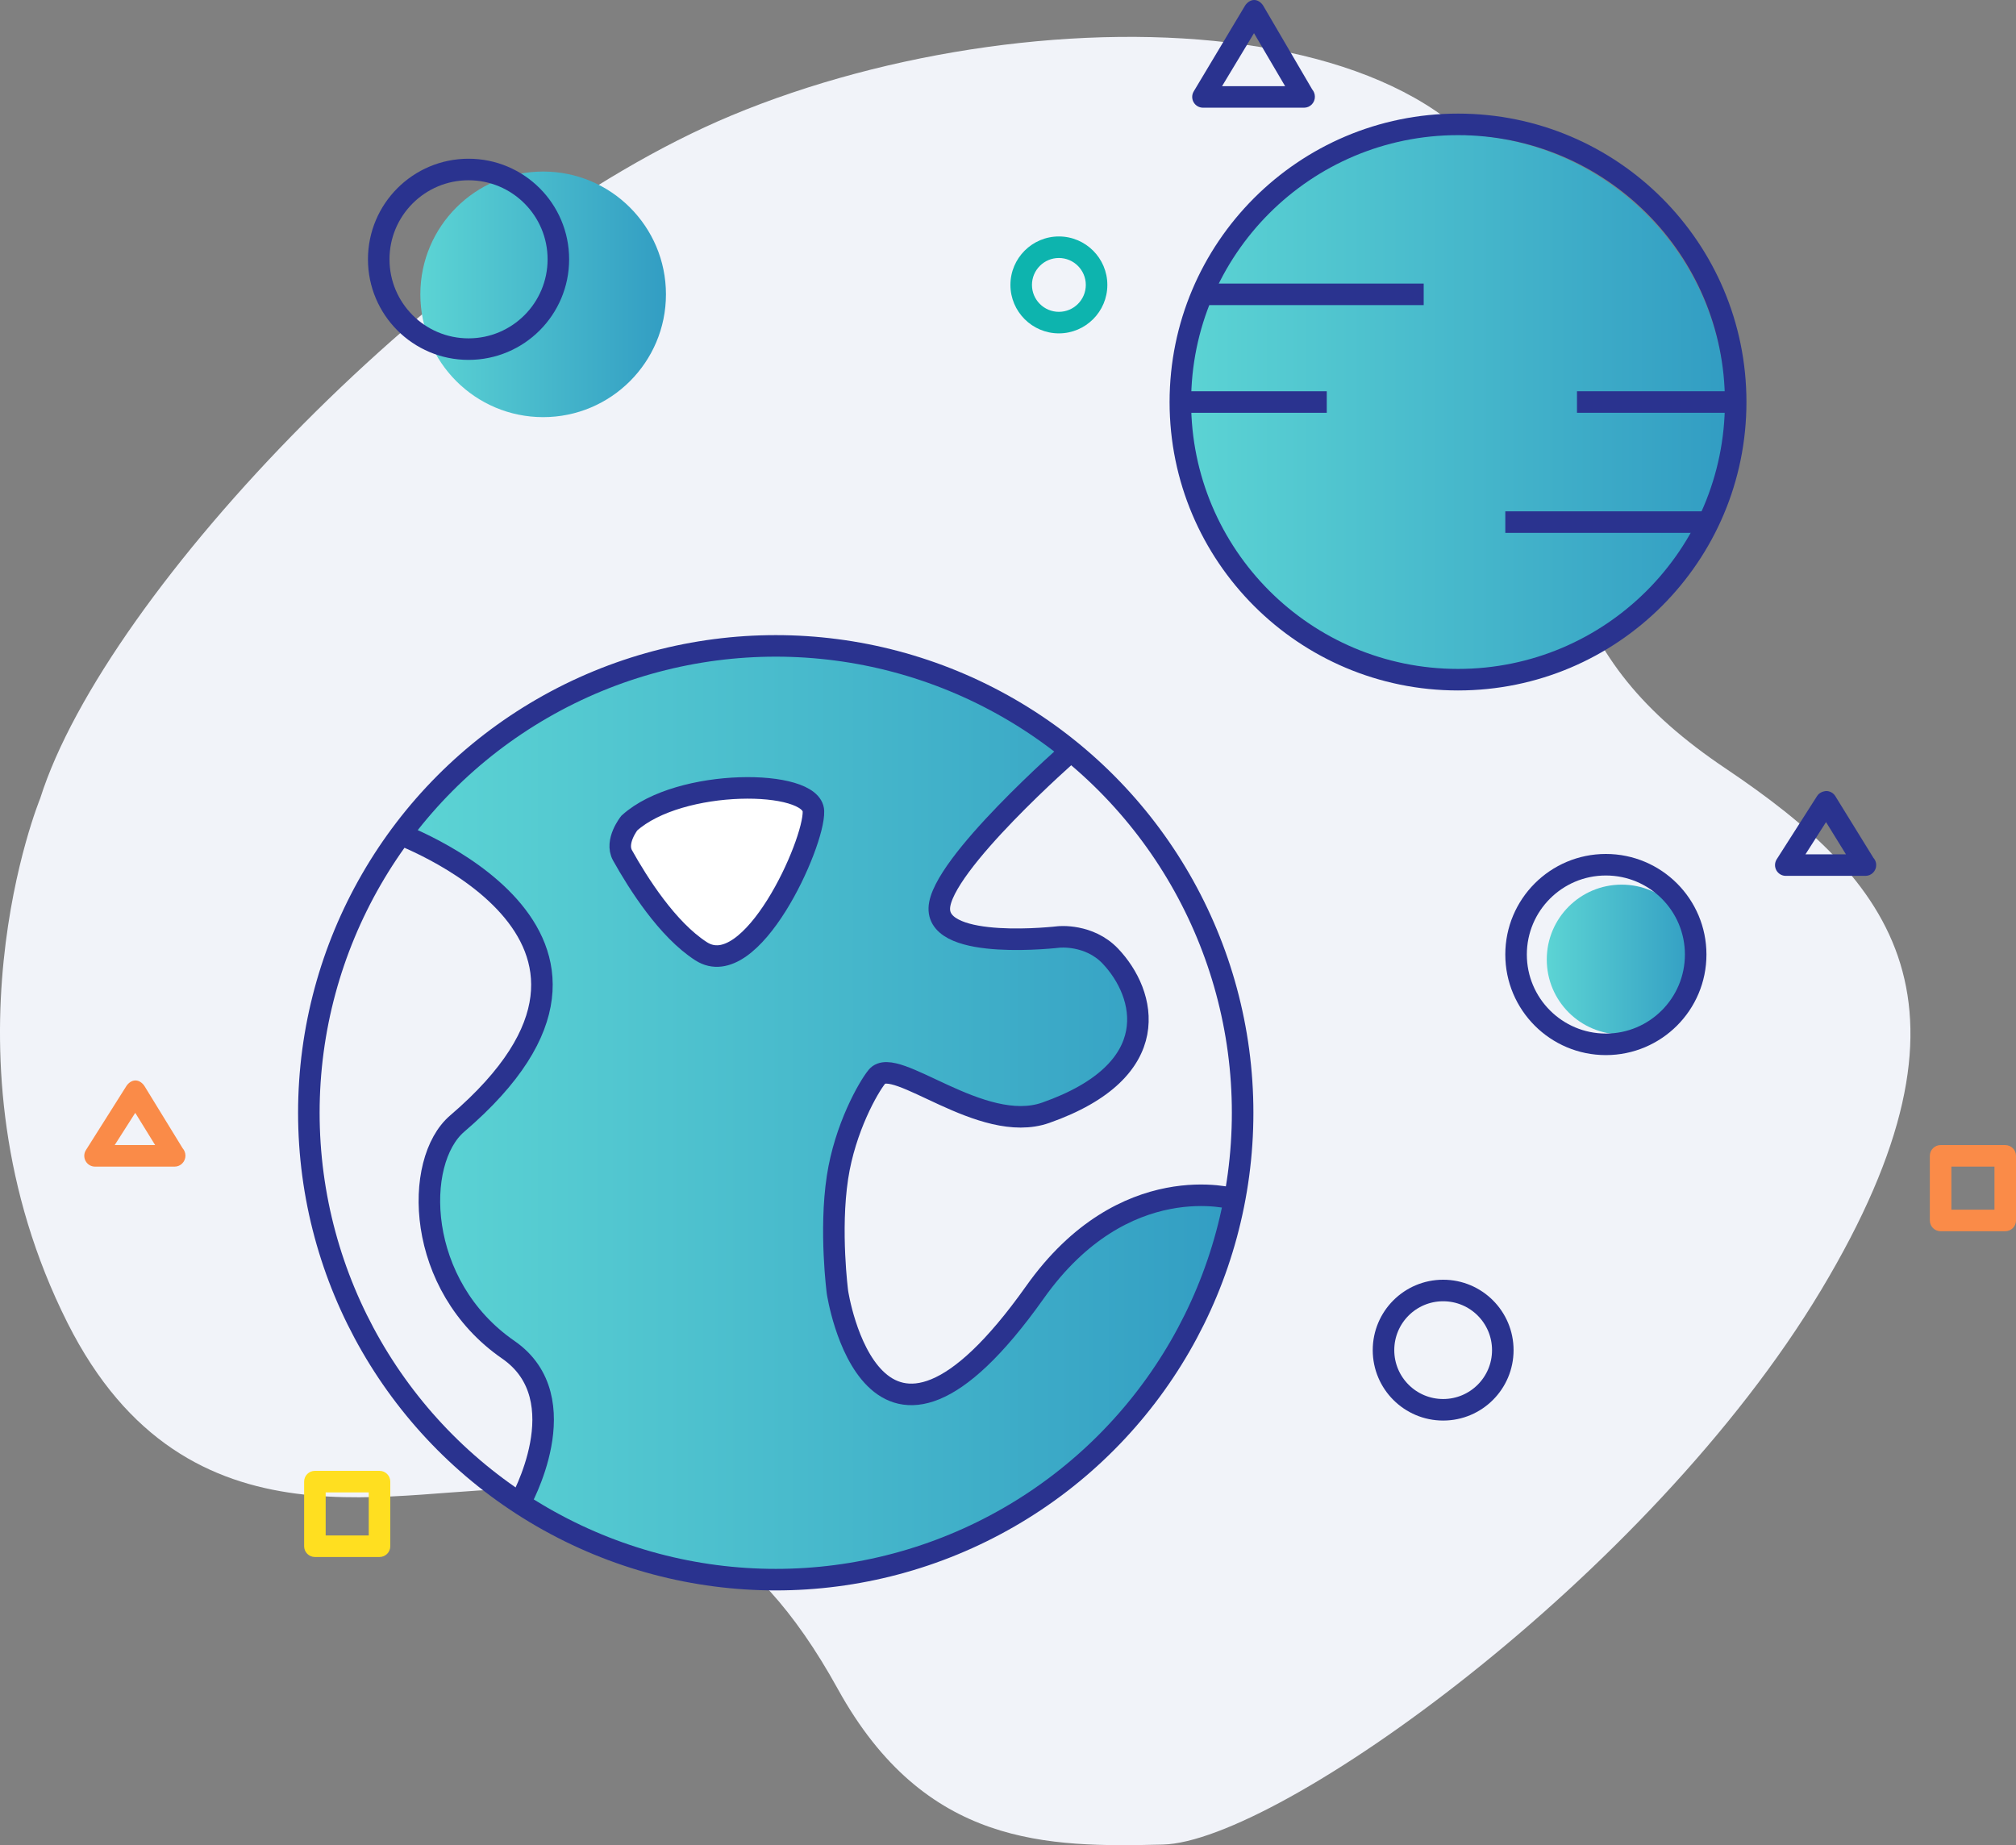
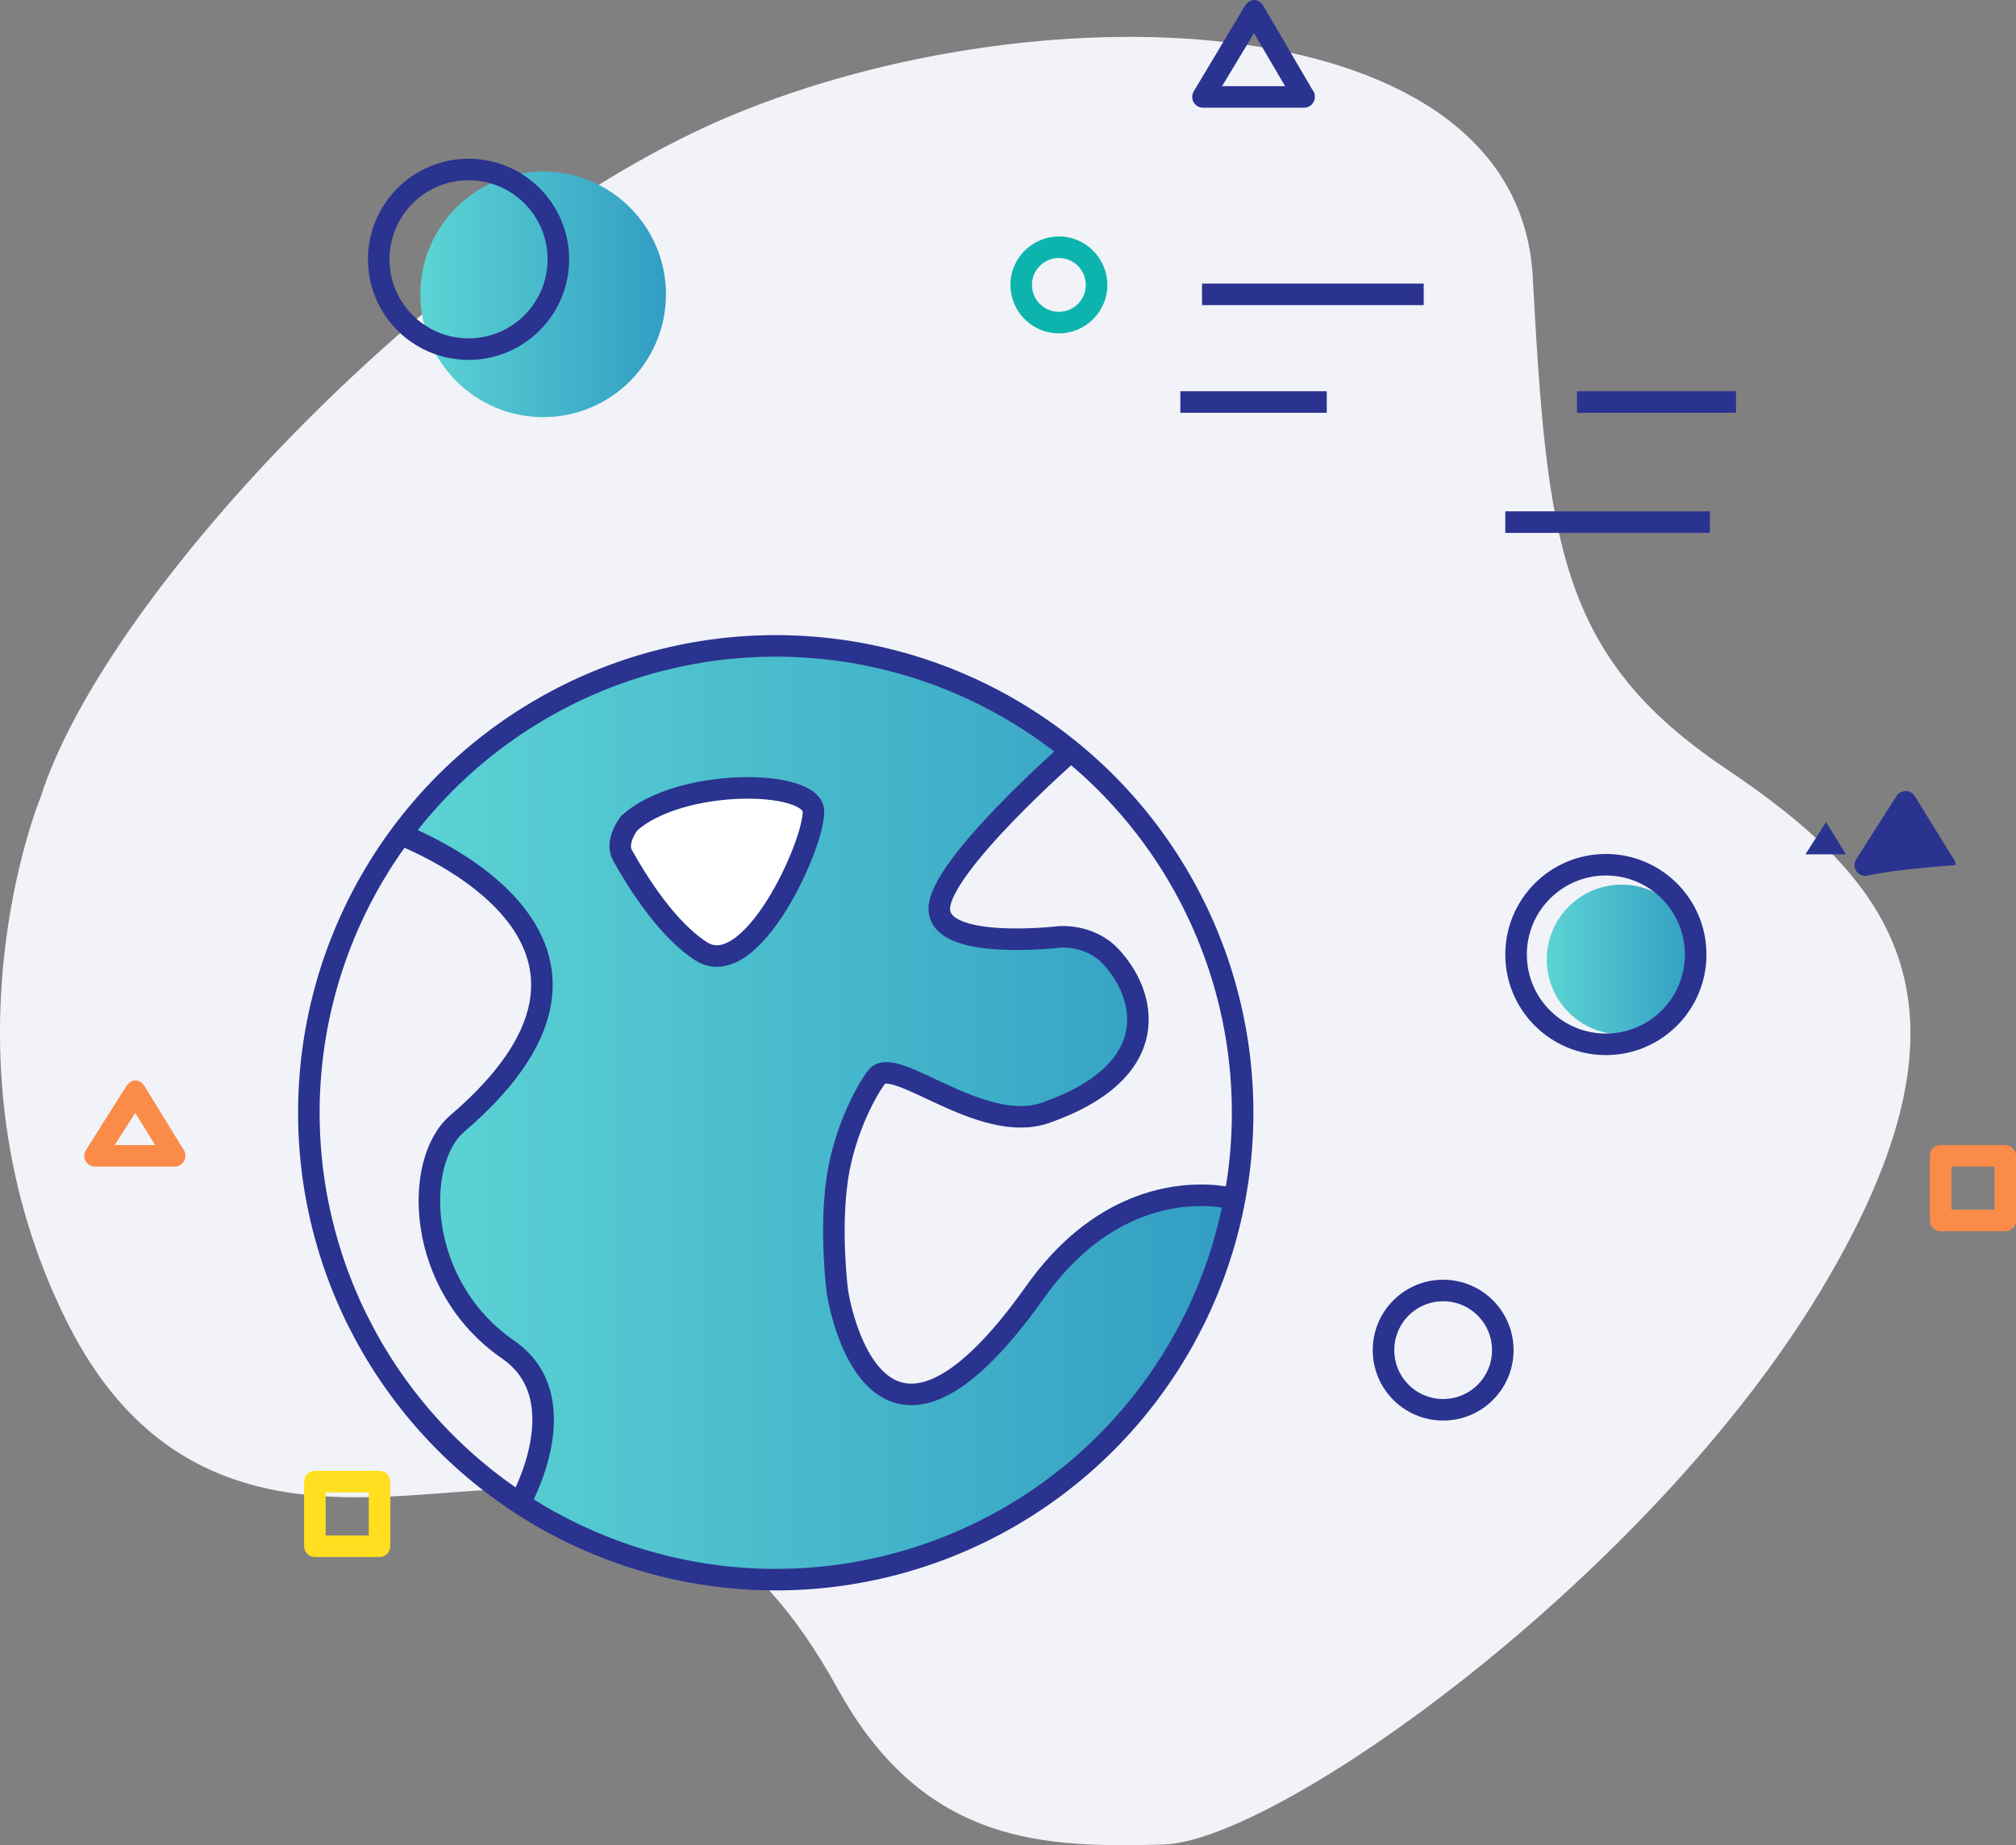
<svg xmlns="http://www.w3.org/2000/svg" x="0px" y="0px" width="187.2px" height="171.341px" viewBox="0 25.668 187.2 171.341" xml:space="preserve">
  <rect x="0" y="25.668" width="187.2" height="171.341" fill="#808080" stroke="none" />
  <g id="Layer_1">
    <g id="_x30_1">
      <path fill="#F1F3F9" d="M3.731,99.81C9.818,80.534,41.5,47.42,67.901,36.401c29.168-12.175,73.047-10.399,74.424,14.959 c1.336,24.65,2.428,35.262,17.9,45.661c15.472,10.399,24.855,21.813,8.877,48.444c-15.979,26.633-50.475,51.236-61.127,51.488 c-10.653,0.254-22.066,0.254-30.183-14.457c-8.116-14.711-16.994-18.008-28.661-18.516c-11.667-0.507-31.726,6.691-42.865-15.473 C-6.161,123.779,3.731,99.81,3.731,99.81z" />
      <path fill="#2A338F" d="M121.1,35.668c-0.006,0-0.012,0.001-0.02,0h-9.375c-0.361,0-0.693-0.194-0.871-0.508 s-0.173-0.699,0.014-1.008l4.75-7.938c0.183-0.3,0.507-0.546,0.857-0.546c0.002,0,0.004,0,0.006,0 c0.353,0,0.678,0.252,0.855,0.556l4.536,7.755c0.153,0.176,0.245,0.421,0.245,0.673C122.1,35.206,121.653,35.668,121.1,35.668z M113.477,33.668h5.855l-2.89-4.92L113.477,33.668z" />
      <path fill="#0DB4AE" d="M98.325,56.625c-2.48,0-4.5-2.019-4.5-4.5s2.019-4.5,4.5-4.5c2.481,0,4.5,2.019,4.5,4.5 S100.806,56.625,98.325,56.625z M98.325,49.625c-1.379,0-2.5,1.122-2.5,2.5s1.121,2.5,2.5,2.5s2.5-1.122,2.5-2.5 S99.704,49.625,98.325,49.625z" />
      <path fill="#2A338F" d="M54.435,135c-2.206,0-4-1.795-4-4c0-2.207,1.794-4,4-4c2.206,0,4,1.793,4,4 C58.435,133.206,56.64,135,54.435,135z M54.435,129c-1.103,0-2,0.896-2,2c0,1.103,0.897,2,2,2s2-0.897,2-2 C56.435,129.897,55.538,129,54.435,129z" />
      <path fill="#FA8B48" d="M16.22,134c-0.007,0-0.013,0-0.02,0H8.825c-0.365,0-0.701-0.199-0.877-0.521 c-0.175-0.319-0.163-0.711,0.034-1.019l3.75-5.938c0.184-0.288,0.501-0.524,0.843-0.524c0.002,0,0.005,0,0.008,0 c0.344,0,0.663,0.244,0.843,0.537l3.534,5.76c0.161,0.178,0.26,0.43,0.26,0.688C17.22,133.538,16.772,134,16.22,134z M10.649,132 h3.758l-1.847-2.994L10.649,132z" />
      <path fill="#FFDF20" d="M35.241,170.25h-6c-0.552,0-1-0.447-1-1v-6c0-0.554,0.448-1,1-1h6c0.552,0,1,0.446,1,1v6 C36.241,169.803,35.793,170.25,35.241,170.25z M30.241,168.25h4v-4h-4V168.25z" />
      <path fill="#FA8B48" d="M186.2,140h-6c-0.553,0-1-0.447-1-1v-6c0-0.554,0.447-1,1-1h6c0.553,0,1,0.446,1,1v6 C187.2,139.553,186.752,140,186.2,140z M181.2,138h4v-4h-4V138z" />
-       <path fill="#2A338F" d="M173.219,107c-0.006,0-0.012,0-0.02,0h-7.375c-0.365,0-0.701-0.199-0.878-0.521 c-0.176-0.321-0.161-0.711,0.034-1.019l3.75-5.875c0.186-0.291,0.509-0.438,0.852-0.463c0.344,0.002,0.662,0.183,0.842,0.476 l3.535,5.728c0.162,0.178,0.26,0.413,0.26,0.672C174.219,106.553,173.772,107,173.219,107z M167.649,105h3.76l-1.849-2.994 L167.649,105z" />
+       <path fill="#2A338F" d="M173.219,107c-0.006,0-0.012,0-0.02,0c-0.365,0-0.701-0.199-0.878-0.521 c-0.176-0.321-0.161-0.711,0.034-1.019l3.75-5.875c0.186-0.291,0.509-0.438,0.852-0.463c0.344,0.002,0.662,0.183,0.842,0.476 l3.535,5.728c0.162,0.178,0.26,0.413,0.26,0.672C174.219,106.553,173.772,107,173.219,107z M167.649,105h3.76l-1.849-2.994 L167.649,105z" />
    </g>
    <linearGradient id="SVGID_1_" gradientUnits="userSpaceOnUse" x1="143.627" y1="114.768" x2="157.534" y2="114.768">
      <stop offset="0" style="stop-color:#5CD4D4" />
      <stop offset="1" style="stop-color:#329DC3" />
    </linearGradient>
    <circle fill="url(#SVGID_1_)" cx="150.581" cy="114.768" r="6.953" />
    <linearGradient id="SVGID_2_" gradientUnits="userSpaceOnUse" x1="38.063" y1="129.34" x2="114.823" y2="129.34">
      <stop offset="0" style="stop-color:#5CD4D4" />
      <stop offset="1" style="stop-color:#329DC3" />
    </linearGradient>
    <path fill="url(#SVGID_2_)" d="M114.6,137.337c0.995,2.952-1.612,6.909-2.658,9.508c-1.069,2.658-2.75,5.869-4.634,7.987 c-1.111,1.248-2.184,2.65-3.337,4.006c-1.37,1.608-2.969,2.275-4.707,3.453c-1.308,0.885-2.269,2.271-3.535,3.192 c-1.342,0.978-3.006,1.544-4.633,2.142c-2.913,1.07-5.953,2.565-8.997,3.667c-2.814,1.018-5.841,1.319-8.666,1.721 c-3.031,0.431-5.645-0.693-8.667-0.676c-2.161,0.013-3.022-1.044-4.825-1.842c-1.354-0.6-3.095-0.505-4.508-0.979 c-1.493-0.5-2.752-1.628-4.167-2.179c-1.468-0.572-3.493-0.972-3.308-3.143c0.32,0.074,0.796-0.125,1.116-0.051 c0.019-3.034,2.096-5.114,1.066-8.304c-0.788-2.44-2.737-4.985-4.504-6.708c-2.11-2.056-3.389-3.683-4.412-6.459 c-0.938-2.546-1.193-5.094-0.958-8.003c0.106-1.317,0.901-4.138,1.98-4.96c0.039,0.151-0.023,0.293,0.048,0.438 c2.811-1.687,4.809-5.286,6.346-8.304c0.947-1.859,0.882-3.84,1.084-5.842c0.132-1.311-0.053-4.752-1.263-5.313 c-0.011,0.103,0.025,0.36-0.008,0.438c-1.38-2.022-3.634-4.787-5.684-6.133c-1.235-0.811-5.786-1.711-4.47-4.115 c0.181-0.332,2.363-1.595,2.833-2.001c1.08-0.935,2.179-1.752,3.13-2.745c1.826-1.905,4.287-4.317,6.812-5.28 c-0.004,0.089-0.016,0.356,0.01,0.434c0.84-1.061,2.996-1.517,4.182-2.111c1.312-0.657,2.775-1.084,4.205-1.546 c1.716-0.556,3.337-0.732,5.1-1.134c1.253-0.285,2.417-0.784,3.723-0.926c-0.094,0.055-0.548,0.327-0.401,0.267 c1.419-0.171,2.532-0.184,3.667,0c1.909,0.311,3.118-0.291,5.202-0.167c0.667,0.04,1.24,0.267,1.838,0.297 c0.964,0.049,1.398-0.272,2.418-0.047c1.601,0.354,2.637,1.211,4.458,1.5c2.842,0.451,5.5,1.559,7.587,3.259 c0.511,0.417,0.636,0.967,1.224,1.165c0.812,0.274,1.806,0.594,2.604,0.825c0.662,0.192,1.351,1.586,1.436,2.15 c0.752-0.39,0.475,0.363,0.994-0.302c0.094,0.631-2.77,2.509-3.249,3.794c-2.005,0.46-3.104,3.741-4.639,5.065 c-1.669,1.439-2.758,2.328-3.747,4.279c-0.57,1.126-1.564,2.882-0.248,3.813c0.956,0.677,3.937,0.519,5.121,0.578 c3.418,0.172,7.103-0.067,9.869,1.955c1.93,1.41,3.197,5.015,3.005,7.5c-0.188,2.445-3.618,5.249-5.658,6.16 c-2.47,1.104-5.649,1.501-8.33,1.01c-2.788-0.511-6.705-4.428-9.427-2.626c-0.845,0.56-1.666,2.377-2.053,3.289 c-0.339,0.798-0.271,1.706-0.528,2.504c-0.431,1.342-1.478,2.488-1.887,3.838c-0.816,2.691-0.816,7.758-0.113,10.491 c0.562,2.182,2.577,6.758,4.45,7.875c2.679,1.6,5.853-0.147,7.832-1.917c1.457-1.301,2.59-2.834,4.014-4.12 c0.735-0.664,1.863-1.145,2.661-1.834c0.64-0.553,1.059-1.658,1.652-2.287c1.37-1.453,2.773-2.735,4.346-3.923 c1.501-1.134,3.259-1.743,5.082-2.372c2.211-0.763,4.971-0.641,6.934,0.22c0.056-0.218,0.146-0.397,0.2-0.582 c-0.01,0.423,0.014,0.852-0.009,1.274" />
    <linearGradient id="SVGID_3_" gradientUnits="userSpaceOnUse" x1="109.835" y1="63.365" x2="160.244" y2="63.365">
      <stop offset="0" style="stop-color:#5CD4D4" />
      <stop offset="1" style="stop-color:#329DC3" />
    </linearGradient>
-     <circle fill="url(#SVGID_3_)" cx="135.039" cy="63.365" r="25.205" />
    <linearGradient id="SVGID_4_" gradientUnits="userSpaceOnUse" x1="39.031" y1="53" x2="61.838" y2="53">
      <stop offset="0" style="stop-color:#5CD4D4" />
      <stop offset="1" style="stop-color:#329DC3" />
    </linearGradient>
    <circle fill="url(#SVGID_4_)" cx="50.435" cy="53" r="11.403" />
    <circle fill="none" stroke="#2A338F" stroke-width="2" stroke-miterlimit="10" cx="72.033" cy="128.999" r="43.354" />
-     <circle fill="none" stroke="#2A338F" stroke-width="2" stroke-miterlimit="10" cx="135.387" cy="63" r="25.783" />
    <circle fill="none" stroke="#2A338F" stroke-width="2" stroke-miterlimit="10" cx="43.508" cy="49.747" r="8.34" />
    <circle fill="none" stroke="#2A338F" stroke-width="2" stroke-miterlimit="10" cx="149.117" cy="114.305" r="8.339" />
    <circle fill="none" stroke="#2A338F" stroke-width="2" stroke-miterlimit="10" cx="134.007" cy="151.041" r="5.539" />
    <line fill="none" stroke="#2A338F" stroke-width="2" stroke-miterlimit="10" x1="111.616" y1="53" x2="132.2" y2="53" />
    <line fill="none" stroke="#2A338F" stroke-width="2" stroke-miterlimit="10" x1="109.604" y1="63" x2="123.2" y2="63" />
    <line fill="none" stroke="#2A338F" stroke-width="2" stroke-miterlimit="10" x1="161.2" y1="62.999" x2="146.434" y2="62.999" />
    <line fill="none" stroke="#2A338F" stroke-width="2" stroke-miterlimit="10" x1="158.779" y1="74.15" x2="139.778" y2="74.15" />
    <path fill="none" stroke="#2A338F" stroke-width="2" stroke-miterlimit="10" d="M36.581,102.917c0,0,26.52,9.422,5.876,27.084 c-4.09,3.499-3.896,15.036,4.743,21.004c6.593,4.555,1.065,14.246,1.065,14.246" />
    <path fill="none" stroke="#2A338F" stroke-width="2" stroke-miterlimit="10" d="M99.443,95.411c0,0-12.102,10.586-12.222,14.59 s11.104,2.671,11.104,2.671s2.805-0.294,4.775,1.776c3.326,3.494,5.209,10.609-6,14.551c-5.972,2.1-14-5.38-15.667-3.354 c-0.8,0.973-2.971,4.776-3.667,9.355c-0.753,4.955,0,10.671,0,10.671s3.208,21.333,18.333,0 c8.297-11.703,18.541-8.652,18.541-8.652" />
    <path fill="#FFFFFF" d="M66.85,114.504c1.111-0.01,2.252-1.649,3.119-2.284c1.329-0.974,2.216-2.558,3.103-3.993 c1.55-2.511,2.685-5.557,2.506-8.576c-0.991-0.885-2.167-0.53-3.447-0.647c-1.39-0.126-2.727-0.25-4.153-0.25 c-2.91,0-4.892,1.271-7.531,2.122c-2.306,0.743-3.656,2.993-2.122,5.037c1.247,1.661,2.083,3.564,3.528,5.063 c1.595,1.653,2.805,3.233,5.121,3.527" />
    <path fill="none" stroke="#2A338F" stroke-width="2" stroke-miterlimit="10" d="M58.435,102.1c0,0-1.351,1.699-0.632,2.99 c1.456,2.613,4.174,6.899,7.298,8.91c4.667,3.004,10.533-10.005,10.433-13C75.434,98.004,63.1,97.879,58.435,102.1z" />
  </g>
  <g id="Layer_2"> </g>
</svg>